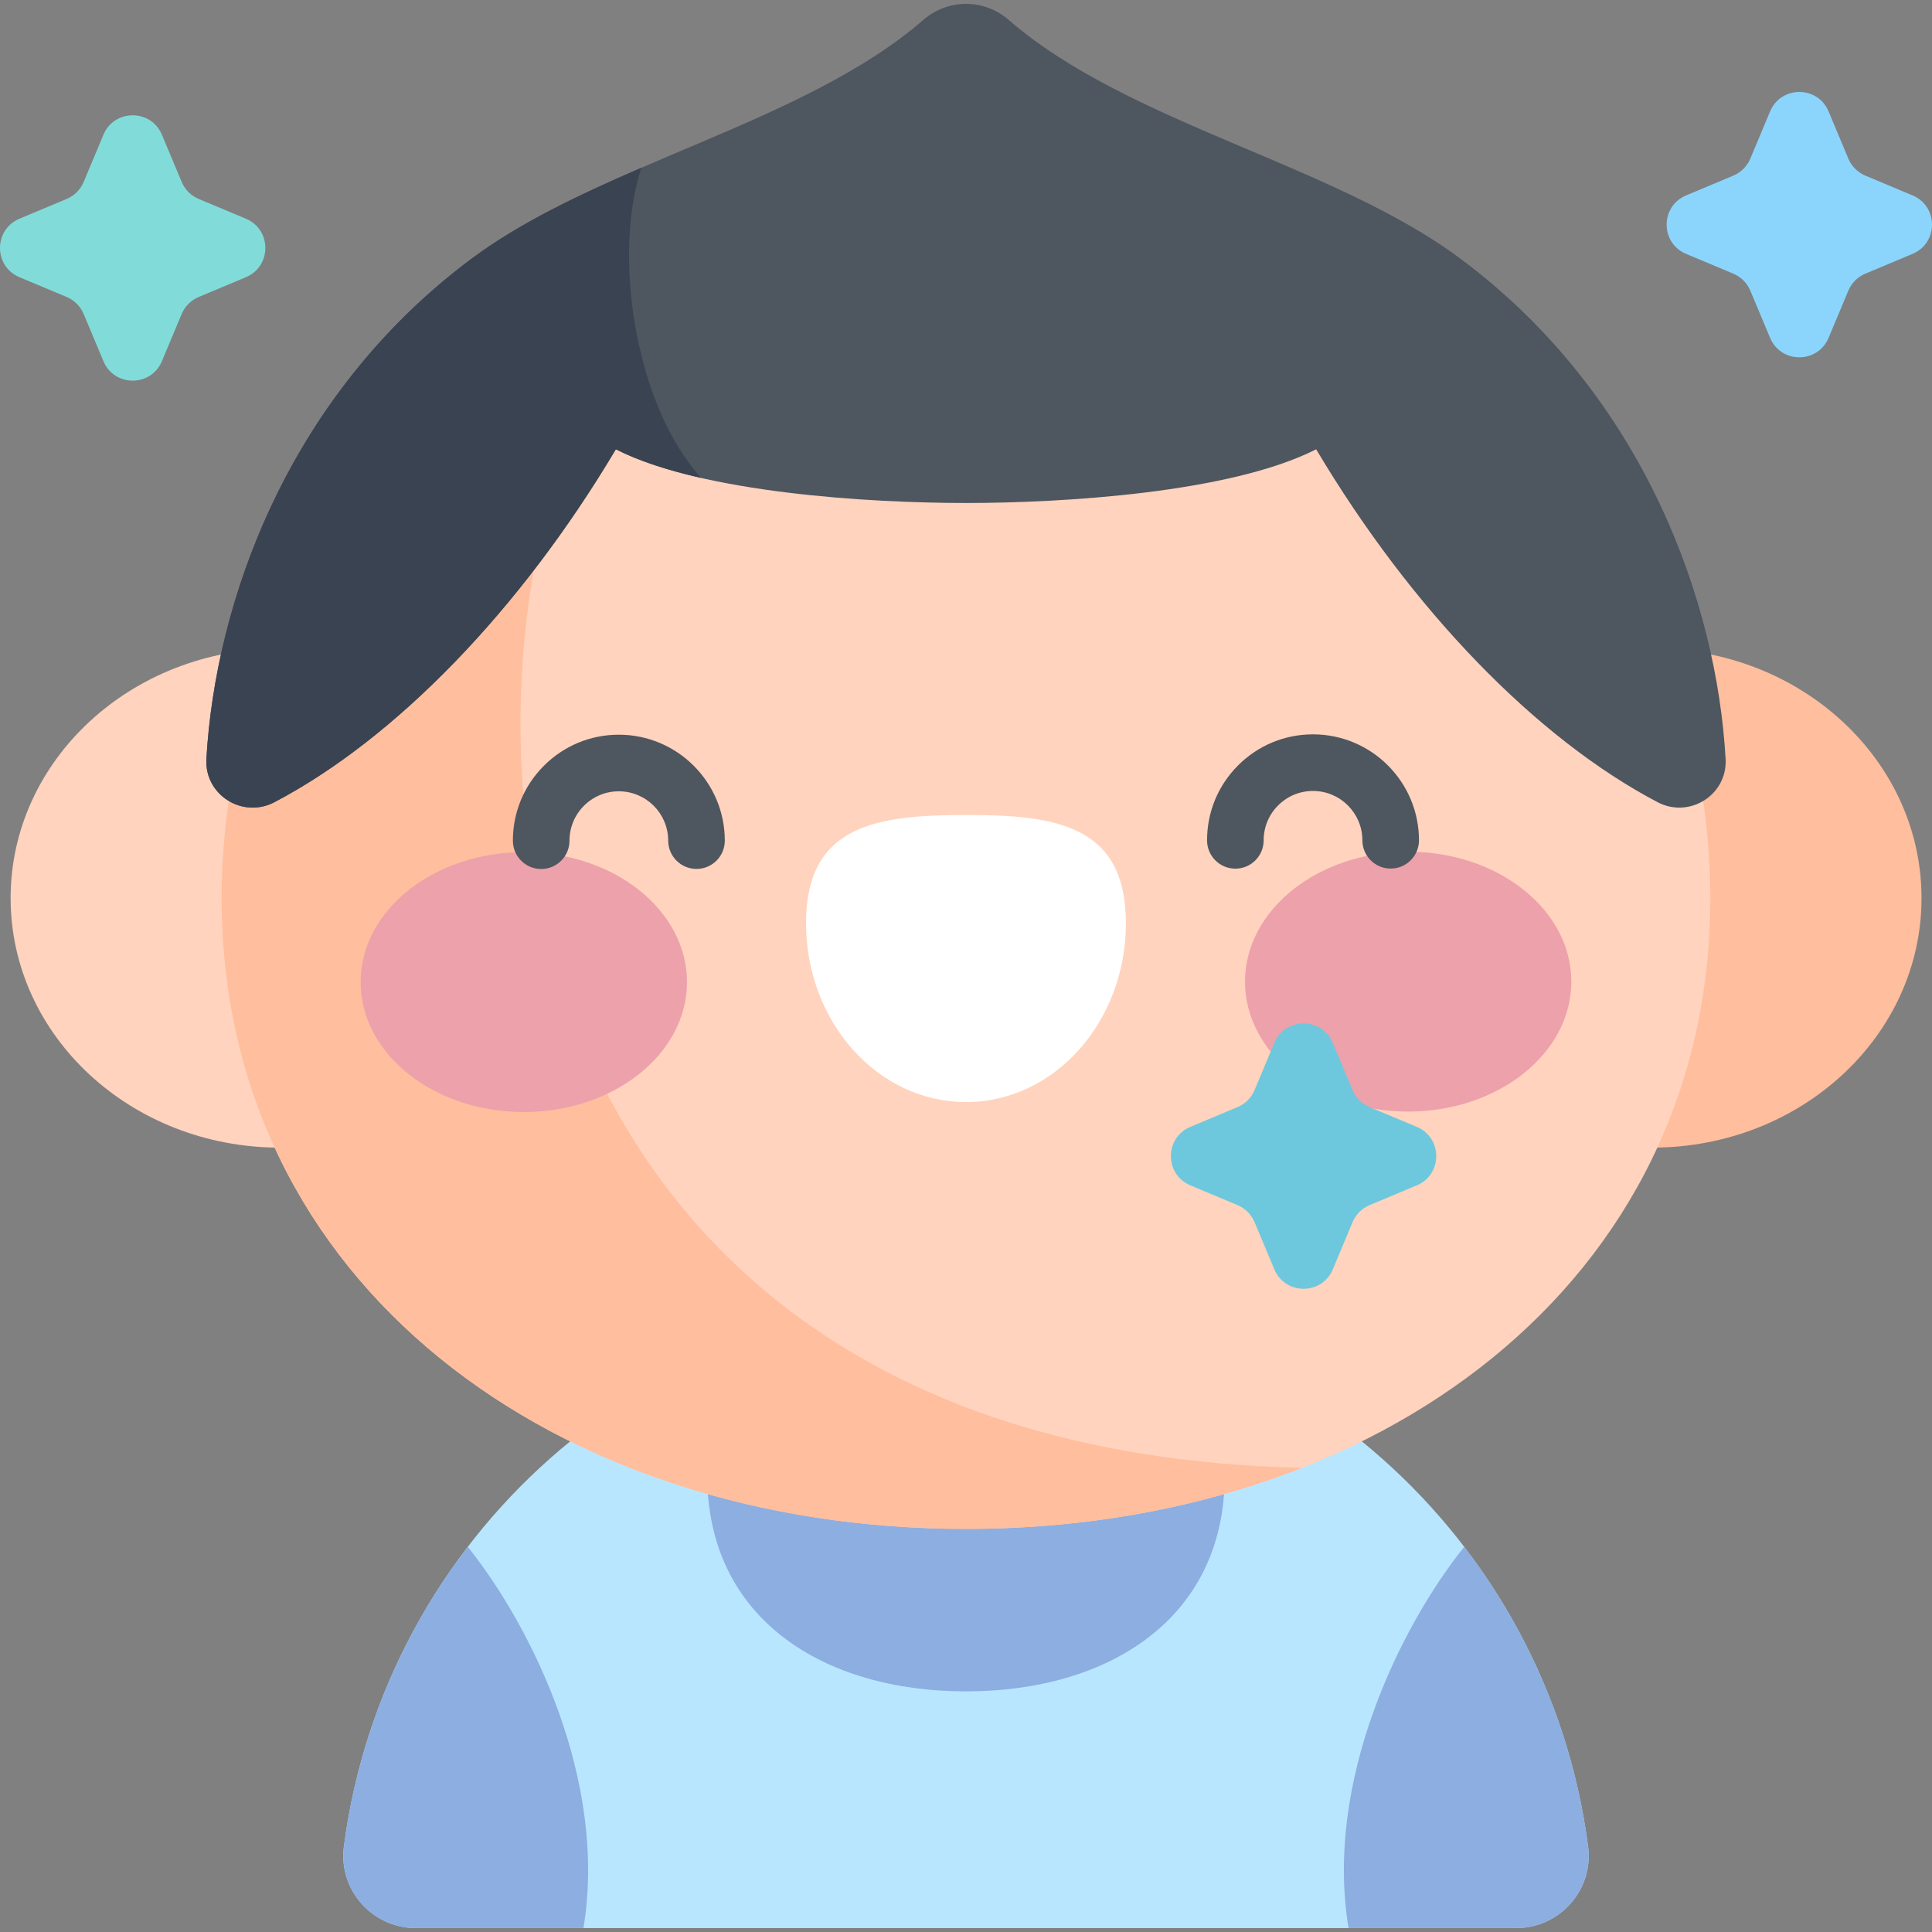
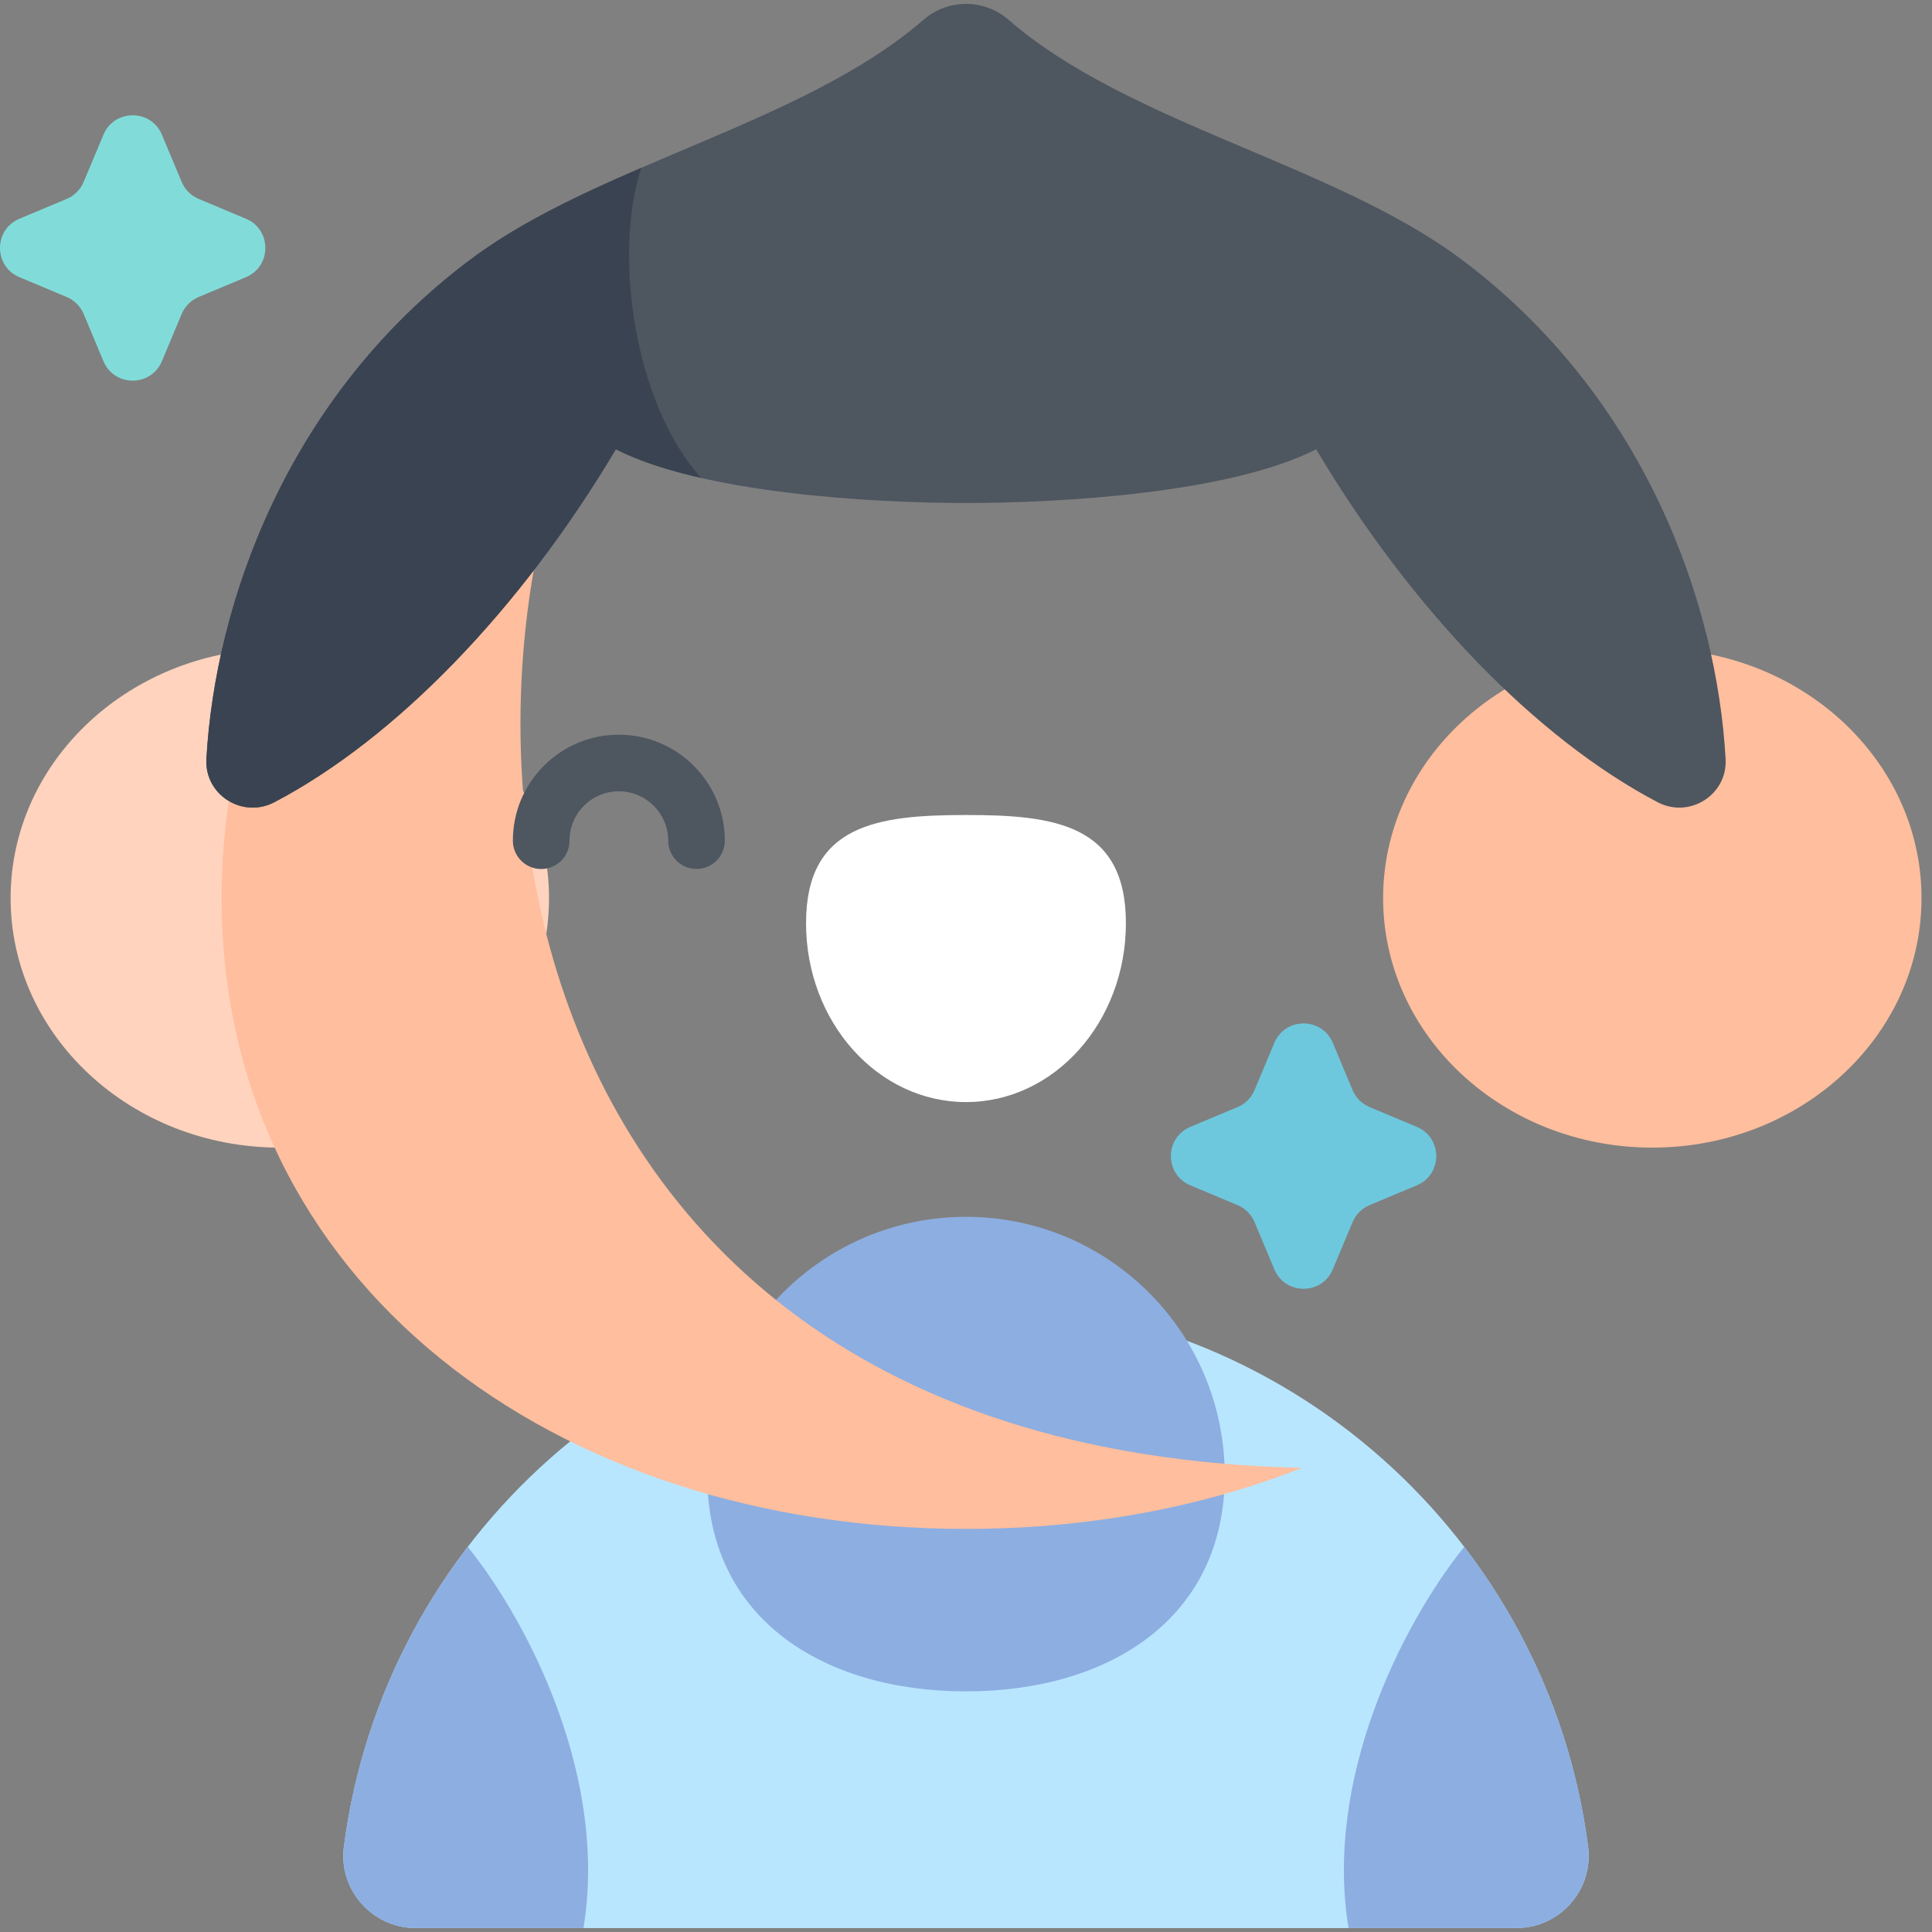
<svg xmlns="http://www.w3.org/2000/svg" id="Capa_1" enable-background="new 0 0 512 512" height="512" viewBox="0 0 512 512" width="512">
  <rect x="0" y="0" width="512" height="512" fill="#808080" stroke="none" />
  <g>
    <path d="m401.793 510.965c11.55 0 20.558-10.129 19.073-21.583-10.581-81.623-80.361-144.671-164.866-144.671s-154.285 63.048-164.866 144.671c-1.485 11.454 7.523 21.583 19.073 21.583z" fill="#b9e6ff" />
    <path d="m324.564 391.037c0-37.867-30.697-68.564-68.564-68.564s-68.564 30.697-68.564 68.564 30.697 57.197 68.564 57.197 68.564-19.33 68.564-57.197z" fill="#8daee1" />
    <ellipse cx="74.154" cy="238.006" fill="#ffd3bd" rx="71.34" ry="66.124" />
    <ellipse cx="437.881" cy="238.006" fill="#ffbe9d" rx="71.34" ry="66.124" />
-     <path d="m453.257 238.006c0 102.116-88.315 167.168-197.257 167.168s-197.257-65.052-197.257-167.168 88.315-184.898 197.257-184.898 197.257 82.781 197.257 184.898z" fill="#ffd3bd" />
    <path d="m345.032 389.003c-238.641-5.376-235.091-247.684-166.758-320.978-70.293 28.278-119.531 93.736-119.531 169.98 0 102.116 88.315 167.168 197.257 167.168 32.036.001 62.284-5.631 89.032-16.17z" fill="#ffbe9d" />
    <g>
      <g>
-         <path d="m182.058 260.243c.01 19.016-19.341 34.441-43.22 34.453s-43.245-15.394-43.254-34.41c-.01-19.016 19.341-34.442 43.22-34.454 23.878-.011 43.244 15.395 43.254 34.411z" fill="#eda1ab" />
-         <path d="m329.943 260.169c.01 19.016 19.375 34.422 43.254 34.41s43.229-15.437 43.22-34.453c-.01-19.016-19.375-34.423-43.254-34.41-23.88.011-43.23 15.436-43.22 34.453z" fill="#eda1ab" />
        <path d="m298.375 244.618c-.013-26.193-18.989-28.645-42.397-28.633-23.407.012-42.381 2.482-42.368 28.675s18.999 47.416 42.406 47.404c23.407-.01 42.372-21.253 42.359-47.446z" fill="#fff" />
      </g>
      <g fill="#4e5660">
        <path d="m143.42 230.294c-4.141 0-7.498-3.355-7.5-7.496-.004-7.5 2.913-14.553 8.214-19.859 5.301-5.307 12.351-8.231 19.851-8.235h.014c15.478 0 28.073 12.587 28.081 28.066.002 4.142-3.354 7.502-7.496 7.504-.002 0-.003 0-.004 0-4.141 0-7.498-3.355-7.5-7.496-.004-7.21-5.871-13.074-13.081-13.074-.002 0-.004 0-.006 0-3.493.002-6.777 1.364-9.247 3.836-2.469 2.472-3.828 5.757-3.826 9.251.002 4.142-3.354 7.502-7.496 7.504-.001-.001-.003-.001-.004-.001z" />
-         <path d="m327.382 230.202c-4.141 0-7.498-3.355-7.5-7.497-.003-7.5 2.914-14.553 8.214-19.859 5.301-5.307 12.351-8.231 19.852-8.234h.015c15.477 0 28.071 12.587 28.079 28.065.002 4.142-3.354 7.502-7.496 7.504-.001 0-.003 0-.004 0-4.141 0-7.498-3.355-7.5-7.496-.004-7.21-5.871-13.073-13.08-13.073-.002 0-.004 0-.007 0-3.494.002-6.778 1.364-9.247 3.836s-3.828 5.757-3.827 9.251c.002 4.142-3.354 7.501-7.497 7.503.001 0-.001 0-.002 0z" />
      </g>
    </g>
    <path d="m332.469 288.888 5.244-12.514c2.88-6.872 12.615-6.872 15.495 0l5.244 12.514c.852 2.033 2.468 3.649 4.501 4.501l12.514 5.244c6.871 2.88 6.871 12.615 0 15.495l-12.514 5.244c-2.033.852-3.649 2.468-4.501 4.501l-5.244 12.514c-2.879 6.871-12.615 6.871-15.495 0l-5.244-12.514c-.852-2.033-2.468-3.649-4.501-4.501l-12.514-5.244c-6.871-2.879-6.871-12.615 0-15.495l12.514-5.244c2.033-.852 3.649-2.469 4.501-4.501z" fill="#6dc8dd" />
    <path d="m48.15 83.205-5.244 12.514c-2.88 6.872-12.615 6.872-15.495 0l-5.244-12.514c-.852-2.033-2.468-3.649-4.501-4.501l-12.512-5.244c-6.872-2.879-6.872-12.615 0-15.495l12.514-5.244c2.033-.852 3.649-2.468 4.501-4.501l5.244-12.514c2.879-6.871 12.615-6.871 15.495 0l5.244 12.514c.852 2.033 2.468 3.649 4.501 4.501l12.514 5.244c6.871 2.88 6.871 12.615 0 15.495l-12.514 5.244c-2.034.852-3.651 2.468-4.503 4.501z" fill="#81dcd9" />
    <path d="m244.718 5.254c6.478-5.625 16.085-5.625 22.563 0 31.697 27.525 86.071 38.19 119.777 63.321 48.974 36.514 67.951 91.593 70.243 132.561.532 9.512-9.582 15.885-18.017 11.457-32.076-16.84-65.142-50.92-90.49-93.525-22.729 11.561-67.15 14.23-92.794 14.23s-70.065-2.669-92.795-14.23c-25.348 42.606-58.413 76.685-90.489 93.525-8.435 4.428-18.549-1.945-18.017-11.457 2.292-40.968 21.269-96.047 70.243-132.561 33.706-25.131 88.079-35.797 119.776-63.321z" fill="#4e5660" />
    <path d="m169.963 44.465c-16.406 7.093-32.208 14.556-45.022 24.109-48.974 36.514-67.951 91.593-70.243 132.561-.532 9.511 9.582 15.885 18.017 11.457 32.076-16.84 65.142-50.919 90.489-93.525 6.197 3.152 14.012 5.638 22.613 7.594-17.705-19.564-23.392-59.267-15.854-82.196z" fill="#3a4351" />
-     <path d="m463.85 77.024 5.244 12.514c2.879 6.871 12.615 6.871 15.495 0l5.244-12.514c.852-2.033 2.468-3.649 4.501-4.501l12.514-5.244c6.871-2.879 6.871-12.615 0-15.495l-12.514-5.244c-2.033-.852-3.649-2.468-4.501-4.501l-5.244-12.514c-2.879-6.872-12.615-6.872-15.495 0l-5.244 12.515c-.852 2.033-2.468 3.649-4.501 4.501l-12.514 5.244c-6.871 2.879-6.871 12.615 0 15.495l12.514 5.244c2.032.851 3.649 2.467 4.501 4.5z" fill="#8bd5fd" />
    <g fill="#8daee1">
      <path d="m123.971 409.925c-17.333 22.615-28.993 49.808-32.837 79.457-1.485 11.454 7.523 21.583 19.073 21.583h44.412c6.489-39.152-13.843-80.061-30.648-101.04z" />
      <path d="m388.03 409.925c17.333 22.615 28.993 49.808 32.837 79.457 1.485 11.454-7.523 21.583-19.073 21.583h-44.412c-6.49-39.152 13.842-80.061 30.648-101.04z" />
    </g>
  </g>
</svg>